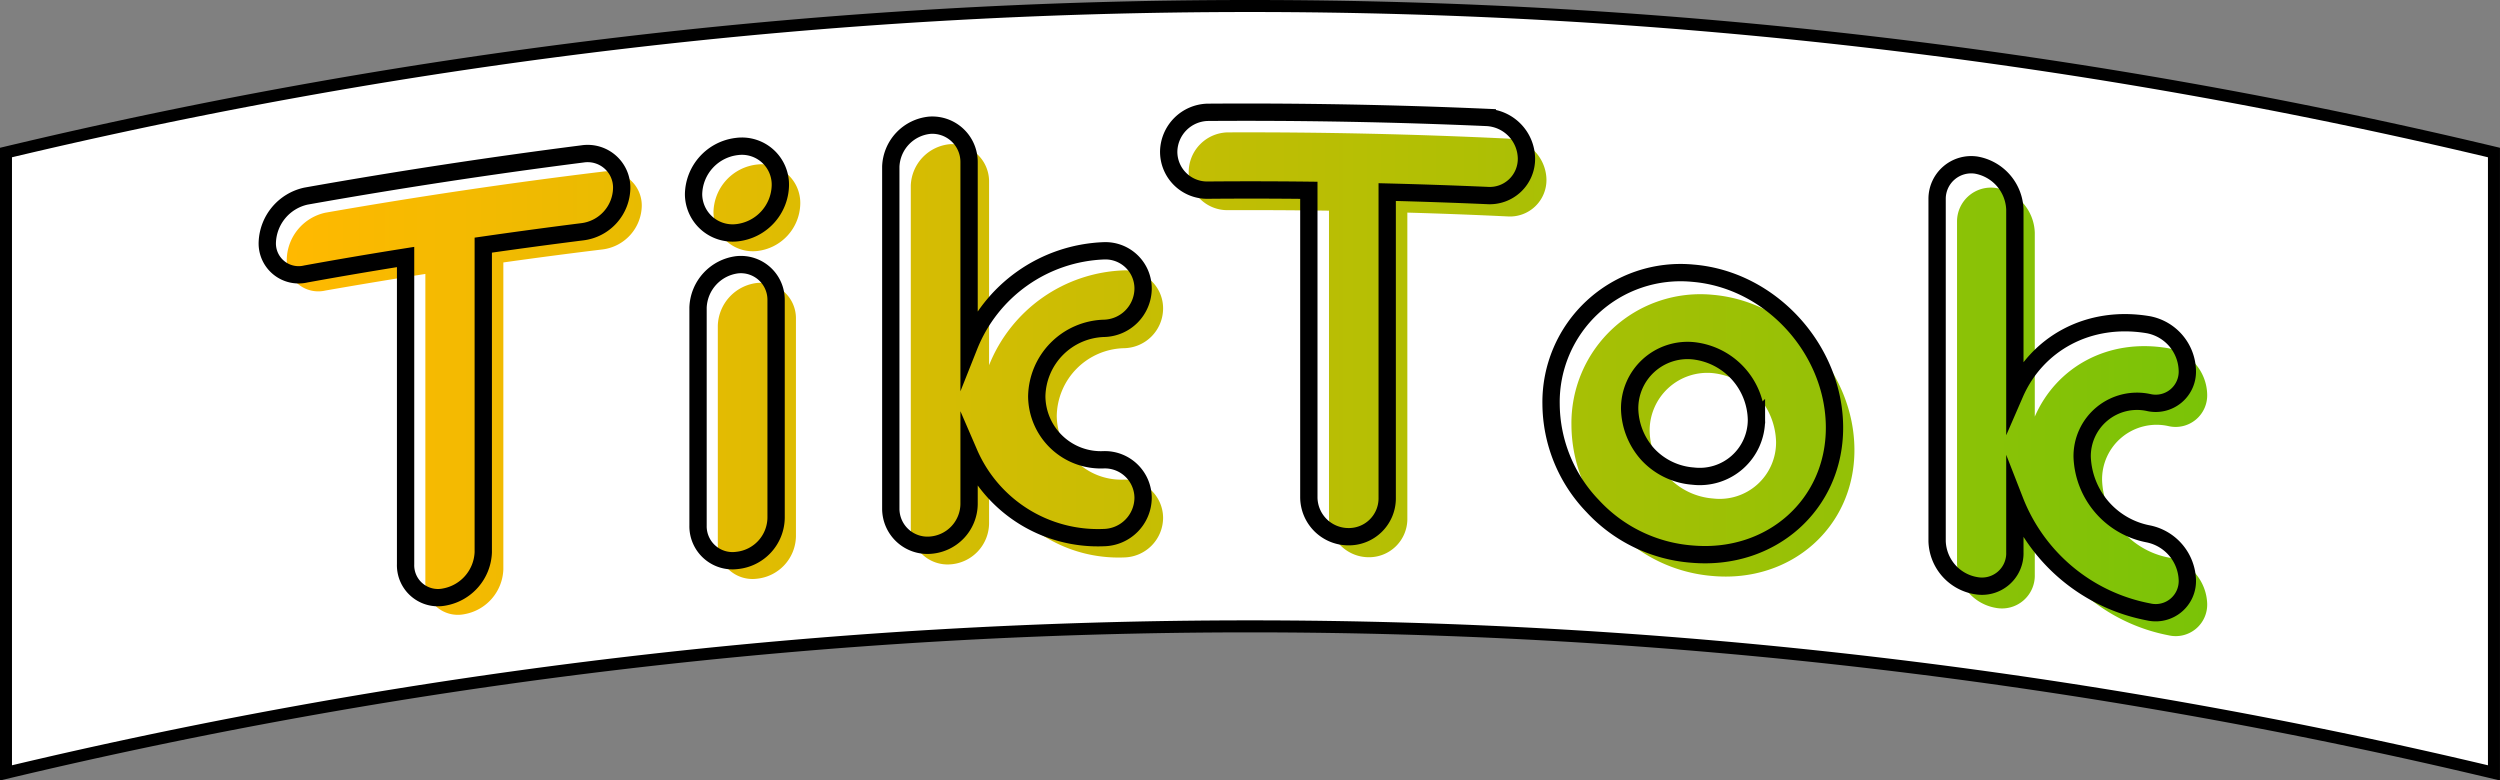
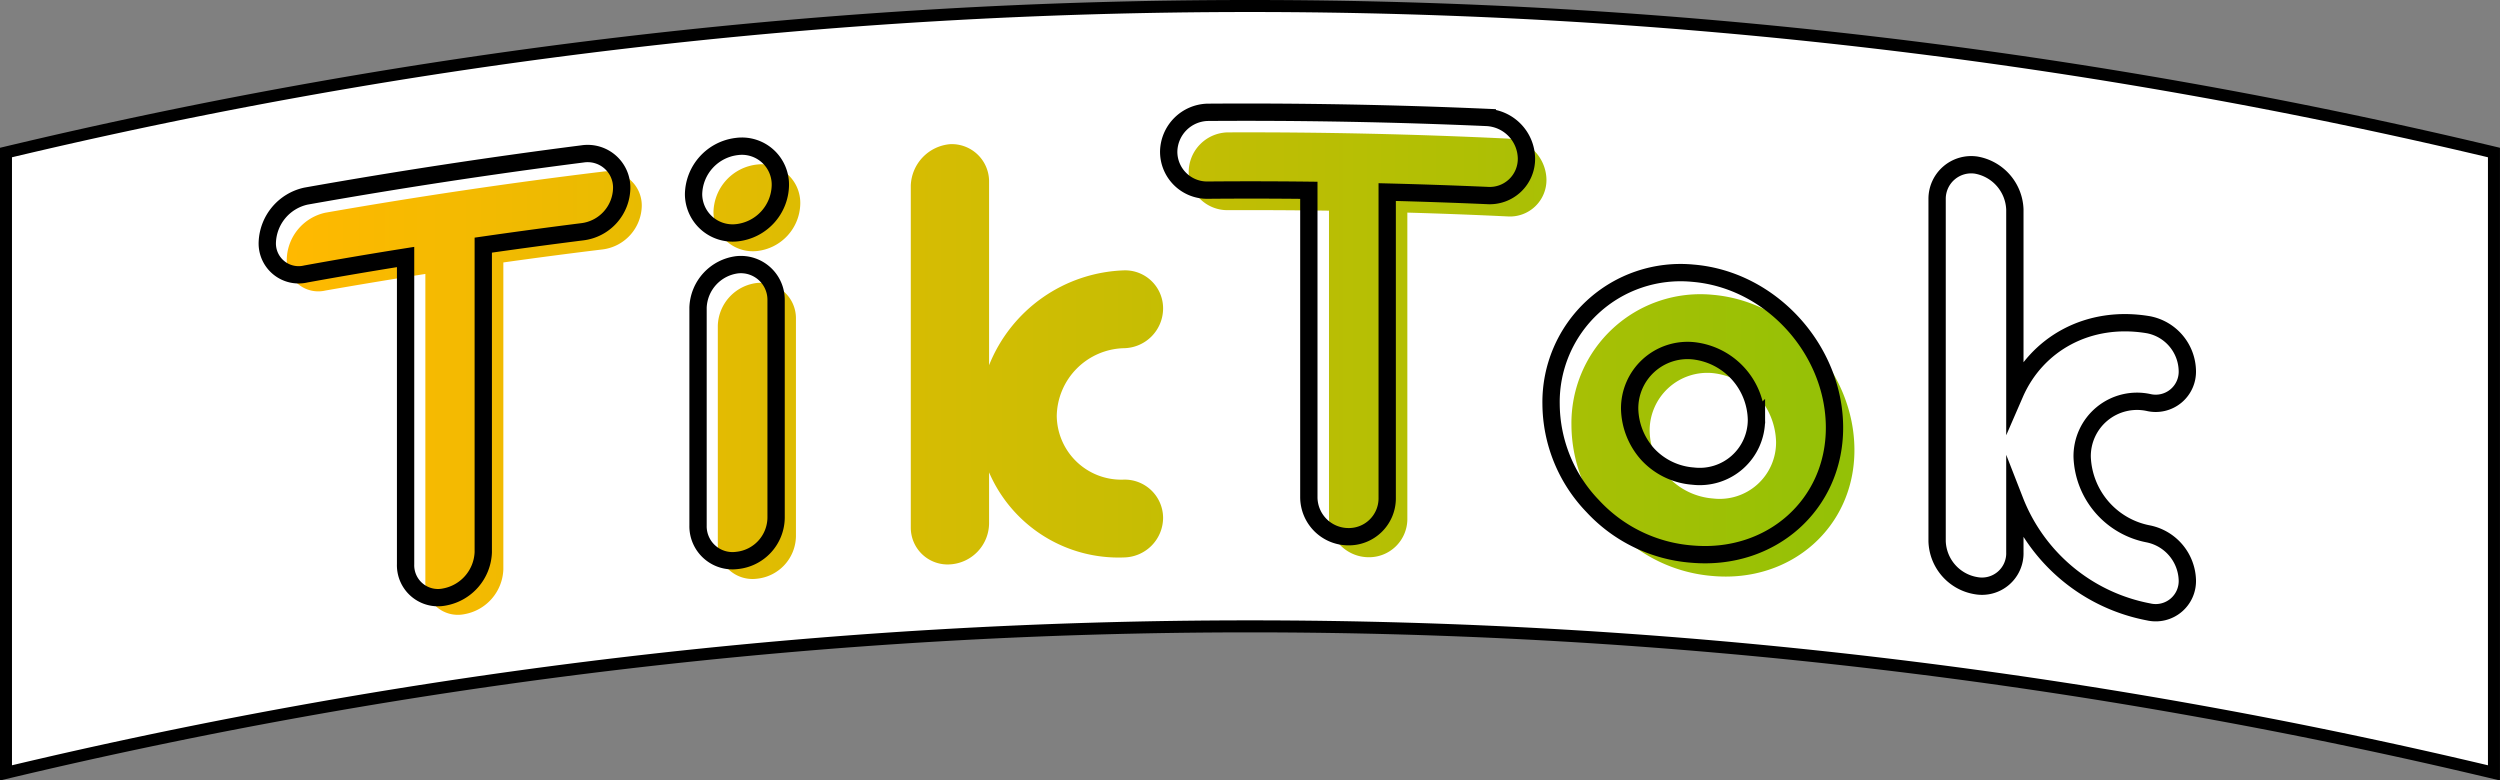
<svg xmlns="http://www.w3.org/2000/svg" viewBox="0 0 335.01 104.59">
  <rect x="0" y="0" width="335.01" height="104.59" fill="#808080" stroke="none" />
  <defs>
    <style>.cls-1,.cls-2{fill:#fff;}.cls-1,.cls-4{stroke:#000;stroke-miterlimit:10;}.cls-1{stroke-width:1.61px;}.cls-3{fill:url(#名称未設定グラデーション_14);}.cls-4{fill:none;stroke-width:2.32px;}</style>
    <linearGradient id="名称未設定グラデーション_14" x1="38.8" y1="65.94" x2="295.4" y2="65.94" gradientUnits="userSpaceOnUse">
      <stop offset="0" stop-color="#ffb900" />
      <stop offset="0.4" stop-color="#cdbd03" />
      <stop offset="1" stop-color="#7ac307" />
    </linearGradient>
  </defs>
  <g id="レイヤー_2" data-name="レイヤー 2">
    <g id="tx">
      <path class="cls-1" d="M334.2,103.57a717.45,717.45,0,0,0-333.4,0V20.44a717.45,717.45,0,0,1,333.4,0Z" />
      <path class="cls-2" d="M43.62,38.93a4.22,4.22,0,0,1-5.19-4.28,6.57,6.57,0,0,1,5.19-6.15Q62.13,25.26,80.76,23A4.58,4.58,0,0,1,86,27.59a6,6,0,0,1-5.22,5.83q-6.67.81-13.33,1.75V76.3a6.32,6.32,0,0,1-5.21,6A4.36,4.36,0,0,1,57,77.85V36.71Q50.31,37.76,43.62,38.93Z" />
-       <path class="cls-2" d="M107.24,27.33a6.5,6.5,0,0,1-5.81,6.31,5.27,5.27,0,0,1-5.82-5.23,6.55,6.55,0,0,1,5.82-6.36A5.18,5.18,0,0,1,107.24,27.33Zm-.58,15.34v29.2a5.81,5.81,0,0,1-5.23,5.68,4.65,4.65,0,0,1-5.24-4.71V43.64a5.94,5.94,0,0,1,5.24-5.72A4.75,4.75,0,0,1,106.66,42.67Z" />
      <path class="cls-2" d="M122.05,70.73V24.85a5.77,5.77,0,0,1,5.25-5.53,5,5,0,0,1,5.24,4.94V48.94a20.21,20.21,0,0,1,18.07-12.71,5.09,5.09,0,0,1,5.25,5.11,5.34,5.34,0,0,1-5.25,5.32,9.24,9.24,0,0,0-9,9.07,8.64,8.64,0,0,0,9,8.54,5.15,5.15,0,0,1,5.25,5.11,5.34,5.34,0,0,1-5.25,5.32,18.89,18.89,0,0,1-18.07-11.4v6.84a5.56,5.56,0,0,1-5.24,5.49A4.93,4.93,0,0,1,122.05,70.73Z" />
-       <path class="cls-2" d="M164.54,28.16A5.17,5.17,0,0,1,159.29,23a5.34,5.34,0,0,1,5.25-5.26q18.74-.07,37.45.83A5.61,5.61,0,0,1,207.23,24,4.89,4.89,0,0,1,202,29q-6.7-.32-13.41-.51V69.6a5.13,5.13,0,0,1-5.25,5.07,5.33,5.33,0,0,1-5.25-5.31V28.23Q171.32,28.14,164.54,28.16Z" />
      <path class="cls-2" d="M248.5,60.32c0,10.31-8.47,17.77-18.95,16.87a20.38,20.38,0,0,1-13.38-6.48A20,20,0,0,1,210.58,57a17.28,17.28,0,0,1,19-17.49C240,40.44,248.5,49.89,248.5,60.32ZM238,59.21A9.52,9.52,0,0,0,229.55,50a7.73,7.73,0,0,0-8.49,7.77,9.44,9.44,0,0,0,2.44,6.1,9.2,9.2,0,0,0,6.05,2.93A7.56,7.56,0,0,0,238,59.21Z" />
-       <path class="cls-2" d="M262.25,75.57V29.69a4.54,4.54,0,0,1,5.21-4.5,6.28,6.28,0,0,1,5.21,6V55.83c2.89-6.64,9.83-10.57,17.91-9.16a6.45,6.45,0,0,1,5.19,6.14,4.23,4.23,0,0,1-5.19,4.29,7.3,7.3,0,0,0-8.89,7.31,11,11,0,0,0,8.89,10.3,6.55,6.55,0,0,1,5.19,6.13,4.22,4.22,0,0,1-5.19,4.29A24.15,24.15,0,0,1,272.67,70.2V77a4.4,4.4,0,0,1-5.21,4.46A6.26,6.26,0,0,1,262.25,75.57Z" />
      <path class="cls-3" d="M43.62,38.93a4.22,4.22,0,0,1-5.19-4.28,6.57,6.57,0,0,1,5.19-6.15Q62.13,25.26,80.76,23A4.58,4.58,0,0,1,86,27.59a6,6,0,0,1-5.22,5.83q-6.67.81-13.33,1.75V76.3a6.32,6.32,0,0,1-5.21,6A4.36,4.36,0,0,1,57,77.85V36.71Q50.31,37.76,43.62,38.93Z" />
      <path class="cls-3" d="M107.24,27.33a6.5,6.5,0,0,1-5.81,6.31,5.27,5.27,0,0,1-5.82-5.23,6.55,6.55,0,0,1,5.82-6.36A5.18,5.18,0,0,1,107.24,27.33Zm-.58,15.34v29.2a5.81,5.81,0,0,1-5.23,5.68,4.65,4.65,0,0,1-5.24-4.71V43.64a5.94,5.94,0,0,1,5.24-5.72A4.75,4.75,0,0,1,106.66,42.67Z" />
      <path class="cls-3" d="M122.05,70.73V24.85a5.77,5.77,0,0,1,5.25-5.53,5,5,0,0,1,5.24,4.94V48.94a20.21,20.21,0,0,1,18.07-12.71,5.09,5.09,0,0,1,5.25,5.11,5.34,5.34,0,0,1-5.25,5.32,9.24,9.24,0,0,0-9,9.07,8.64,8.64,0,0,0,9,8.54,5.15,5.15,0,0,1,5.25,5.11,5.34,5.34,0,0,1-5.25,5.32,18.89,18.89,0,0,1-18.07-11.4v6.84a5.56,5.56,0,0,1-5.24,5.49A4.93,4.93,0,0,1,122.05,70.73Z" />
      <path class="cls-3" d="M164.54,28.16A5.17,5.17,0,0,1,159.29,23a5.34,5.34,0,0,1,5.25-5.26q18.74-.07,37.45.83A5.61,5.61,0,0,1,207.23,24,4.89,4.89,0,0,1,202,29q-6.7-.32-13.41-.51V69.6a5.13,5.13,0,0,1-5.25,5.07,5.33,5.33,0,0,1-5.25-5.31V28.23Q171.32,28.14,164.54,28.16Z" />
      <path class="cls-3" d="M248.5,60.32c0,10.31-8.47,17.77-18.95,16.87a20.38,20.38,0,0,1-13.38-6.48A20,20,0,0,1,210.58,57a17.28,17.28,0,0,1,19-17.49C240,40.44,248.5,49.89,248.5,60.32ZM238,59.21A9.52,9.52,0,0,0,229.55,50a7.73,7.73,0,0,0-8.49,7.77,9.44,9.44,0,0,0,2.44,6.1,9.2,9.2,0,0,0,6.05,2.93A7.56,7.56,0,0,0,238,59.21Z" />
-       <path class="cls-3" d="M262.25,75.57V29.69a4.54,4.54,0,0,1,5.21-4.5,6.28,6.28,0,0,1,5.21,6V55.83c2.89-6.64,9.83-10.57,17.91-9.16a6.45,6.45,0,0,1,5.19,6.14,4.23,4.23,0,0,1-5.19,4.29,7.3,7.3,0,0,0-8.89,7.31,11,11,0,0,0,8.89,10.3,6.55,6.55,0,0,1,5.19,6.13,4.22,4.22,0,0,1-5.19,4.29A24.15,24.15,0,0,1,272.67,70.2V77a4.4,4.4,0,0,1-5.21,4.46A6.26,6.26,0,0,1,262.25,75.57Z" />
      <path class="cls-4" d="M41,36.71a4.2,4.2,0,0,1-5.18-4.27A6.59,6.59,0,0,1,41,26.28Q59.47,23,78.09,20.62a4.56,4.56,0,0,1,5.22,4.58,6,6,0,0,1-5.22,5.85q-6.68.84-13.33,1.8V74a6.34,6.34,0,0,1-5.2,6,4.34,4.34,0,0,1-5.21-4.4V34.44Q47.66,35.5,41,36.71Z" />
      <path class="cls-4" d="M104.57,24.87a6.53,6.53,0,0,1-5.82,6.32A5.23,5.23,0,0,1,92.94,26a6.57,6.57,0,0,1,5.81-6.37A5.15,5.15,0,0,1,104.57,24.87ZM104,40.21v29.2a5.82,5.82,0,0,1-5.23,5.69,4.62,4.62,0,0,1-5.23-4.69V41.22a6,6,0,0,1,5.23-5.74A4.72,4.72,0,0,1,104,40.21Z" />
-       <path class="cls-4" d="M119.37,68.21V22.33a5.79,5.79,0,0,1,5.24-5.55,4.93,4.93,0,0,1,5.25,4.92V46.38a20.27,20.27,0,0,1,18.07-12.77,5.05,5.05,0,0,1,5.25,5.08A5.37,5.37,0,0,1,147.93,44a9.29,9.29,0,0,0-9,9.11,8.59,8.59,0,0,0,9,8.5,5.13,5.13,0,0,1,5.25,5.09,5.37,5.37,0,0,1-5.25,5.34,18.81,18.81,0,0,1-18.07-11.33v6.84a5.59,5.59,0,0,1-5.25,5.51A4.91,4.91,0,0,1,119.37,68.21Z" />
      <path class="cls-4" d="M161.86,25.48a5.15,5.15,0,0,1-5.25-5.15,5.36,5.36,0,0,1,5.25-5.28q18.72-.13,37.44.69a5.59,5.59,0,0,1,5.25,5.46,4.92,4.92,0,0,1-5.25,5q-6.7-.29-13.41-.46V66.83a5.14,5.14,0,0,1-5.25,5.09,5.31,5.31,0,0,1-5.25-5.29V25.5Q168.63,25.42,161.86,25.48Z" />
      <path class="cls-4" d="M245.83,57.32c0,10.32-8.48,17.81-19,16.94a20.21,20.21,0,0,1-13.39-6.43,19.91,19.91,0,0,1-5.59-13.66,17.35,17.35,0,0,1,19-17.56C237.35,37.47,245.83,46.9,245.83,57.32Zm-10.46-1.07A9.48,9.48,0,0,0,226.88,47a7.76,7.76,0,0,0-8.5,7.8,9.42,9.42,0,0,0,2.44,6.09,9.22,9.22,0,0,0,6.06,2.91A7.6,7.6,0,0,0,235.37,56.25Z" />
      <path class="cls-4" d="M259.58,72.52V26.64a4.57,4.57,0,0,1,5.22-4.52A6.27,6.27,0,0,1,270,28.07V52.75c2.89-6.65,9.84-10.61,17.92-9.23a6.42,6.42,0,0,1,5.19,6.11,4.24,4.24,0,0,1-5.19,4.31,7.35,7.35,0,0,0-8.9,7.35,10.92,10.92,0,0,0,8.9,10.26,6.53,6.53,0,0,1,5.19,6.12A4.24,4.24,0,0,1,287.93,82,24.05,24.05,0,0,1,270,67.11V74a4.41,4.41,0,0,1-5.21,4.48A6.23,6.23,0,0,1,259.58,72.52Z" />
    </g>
  </g>
</svg>